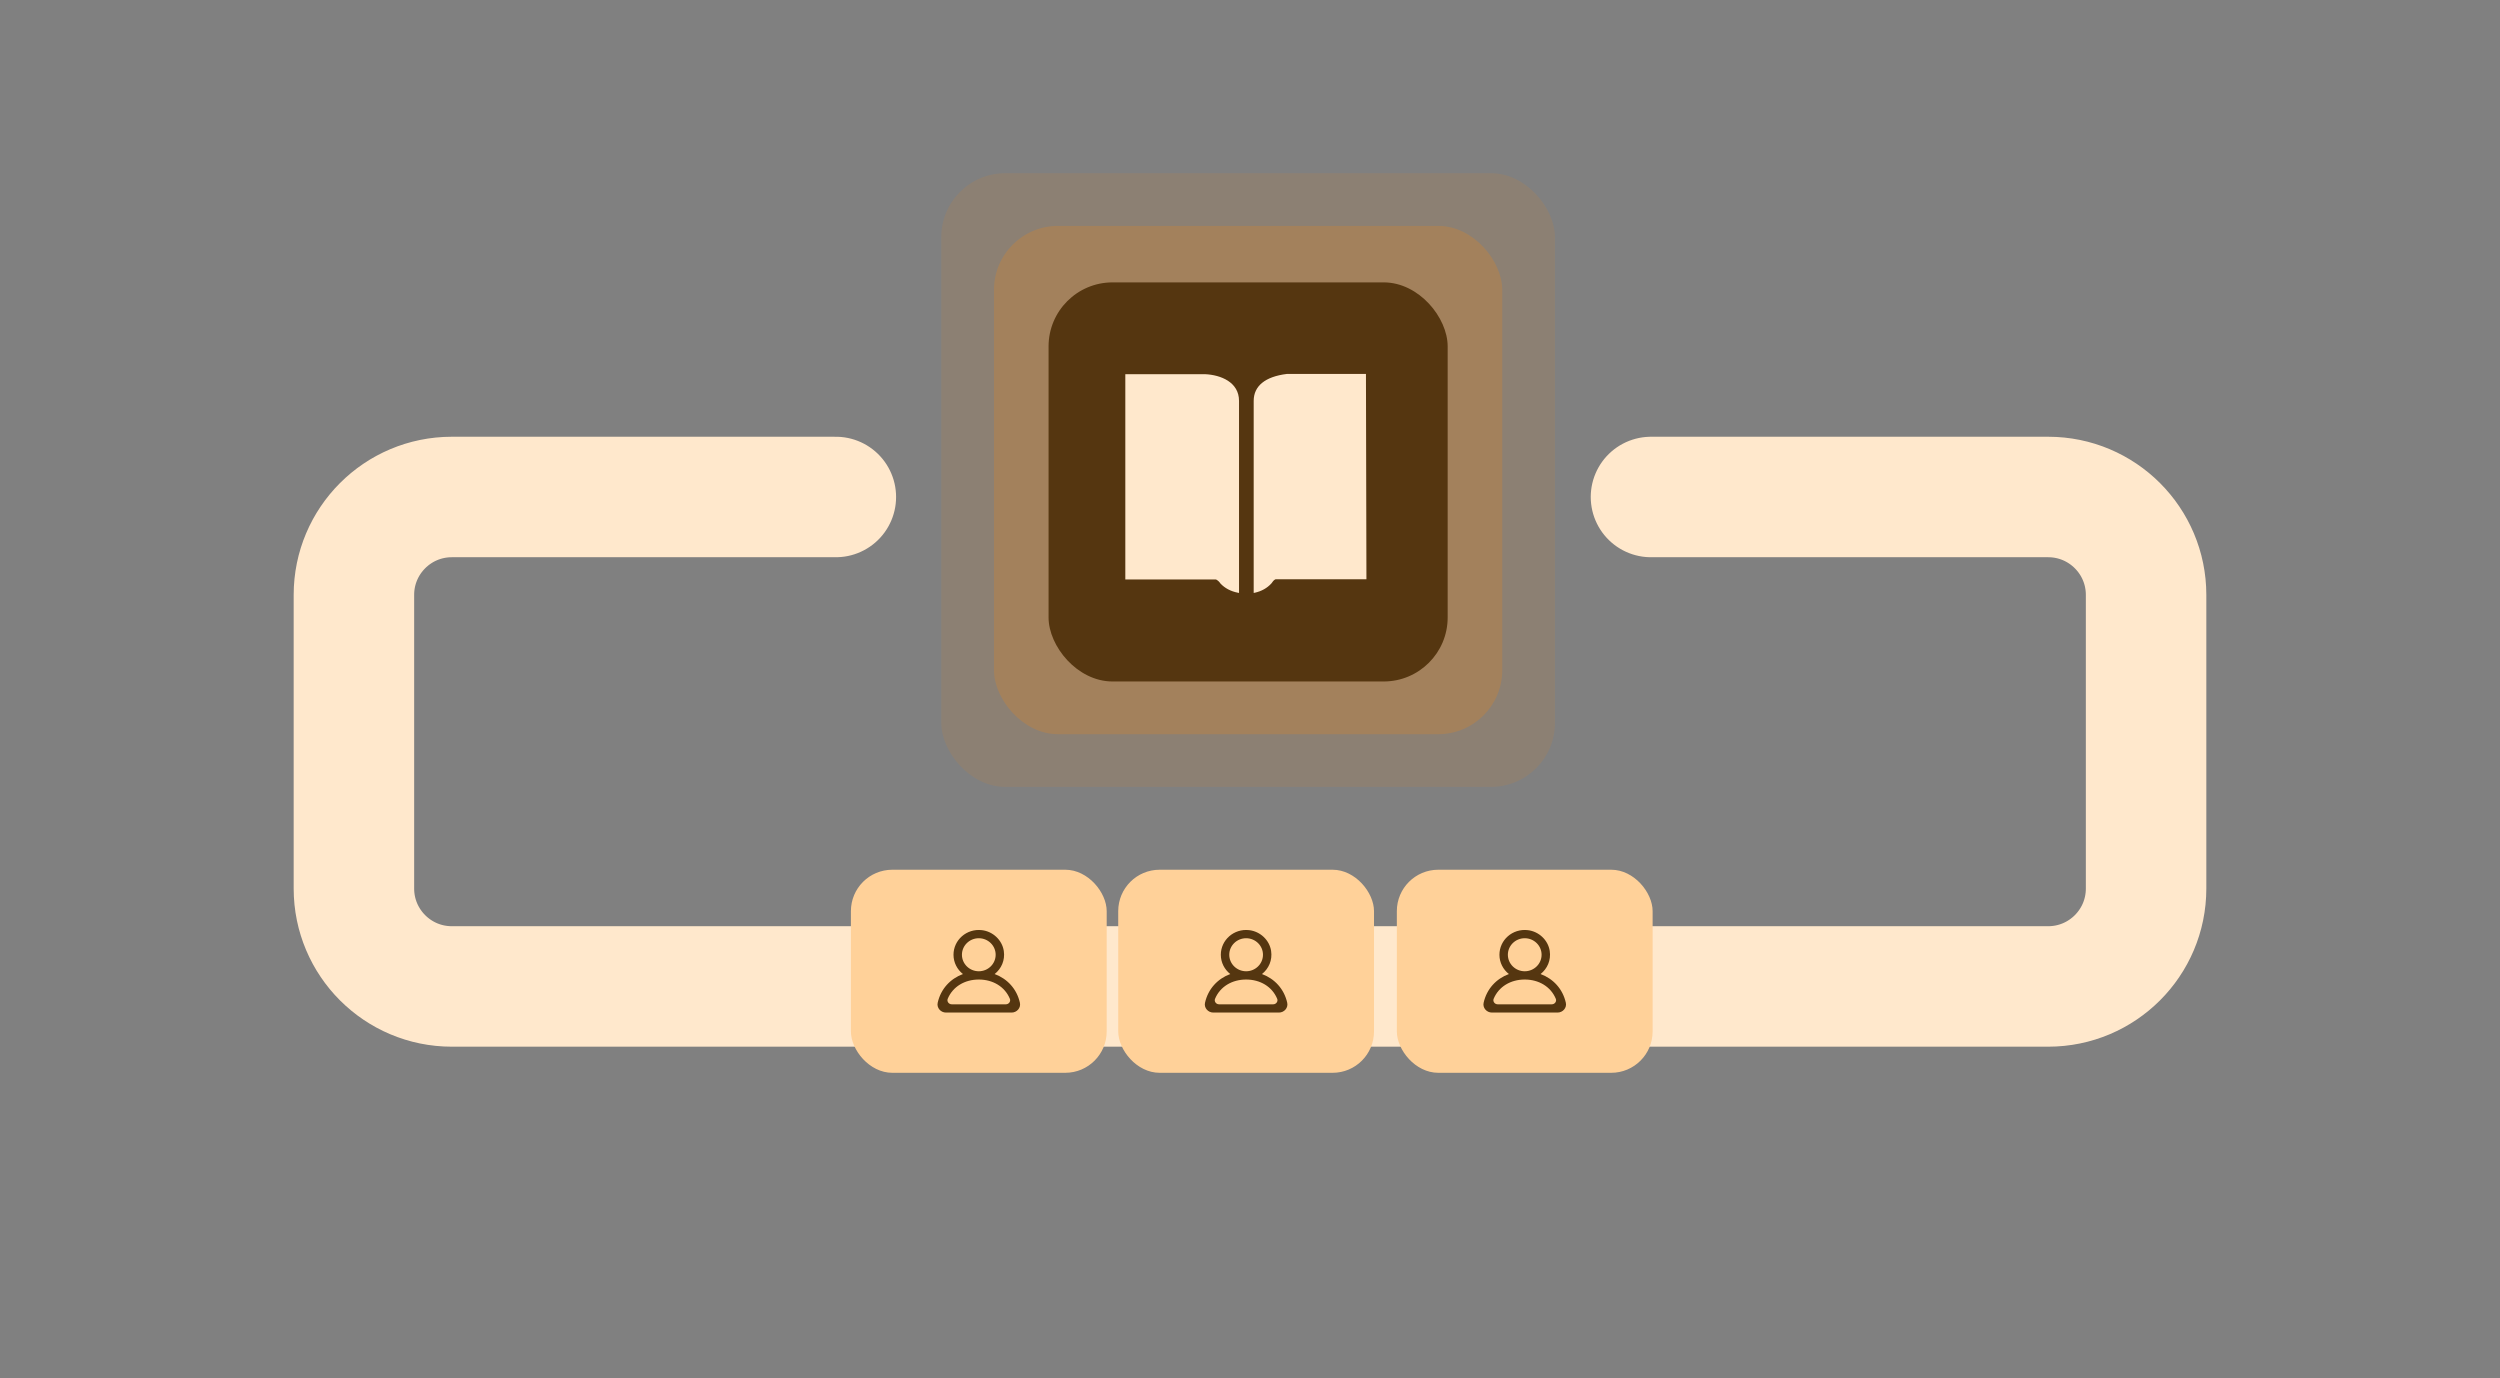
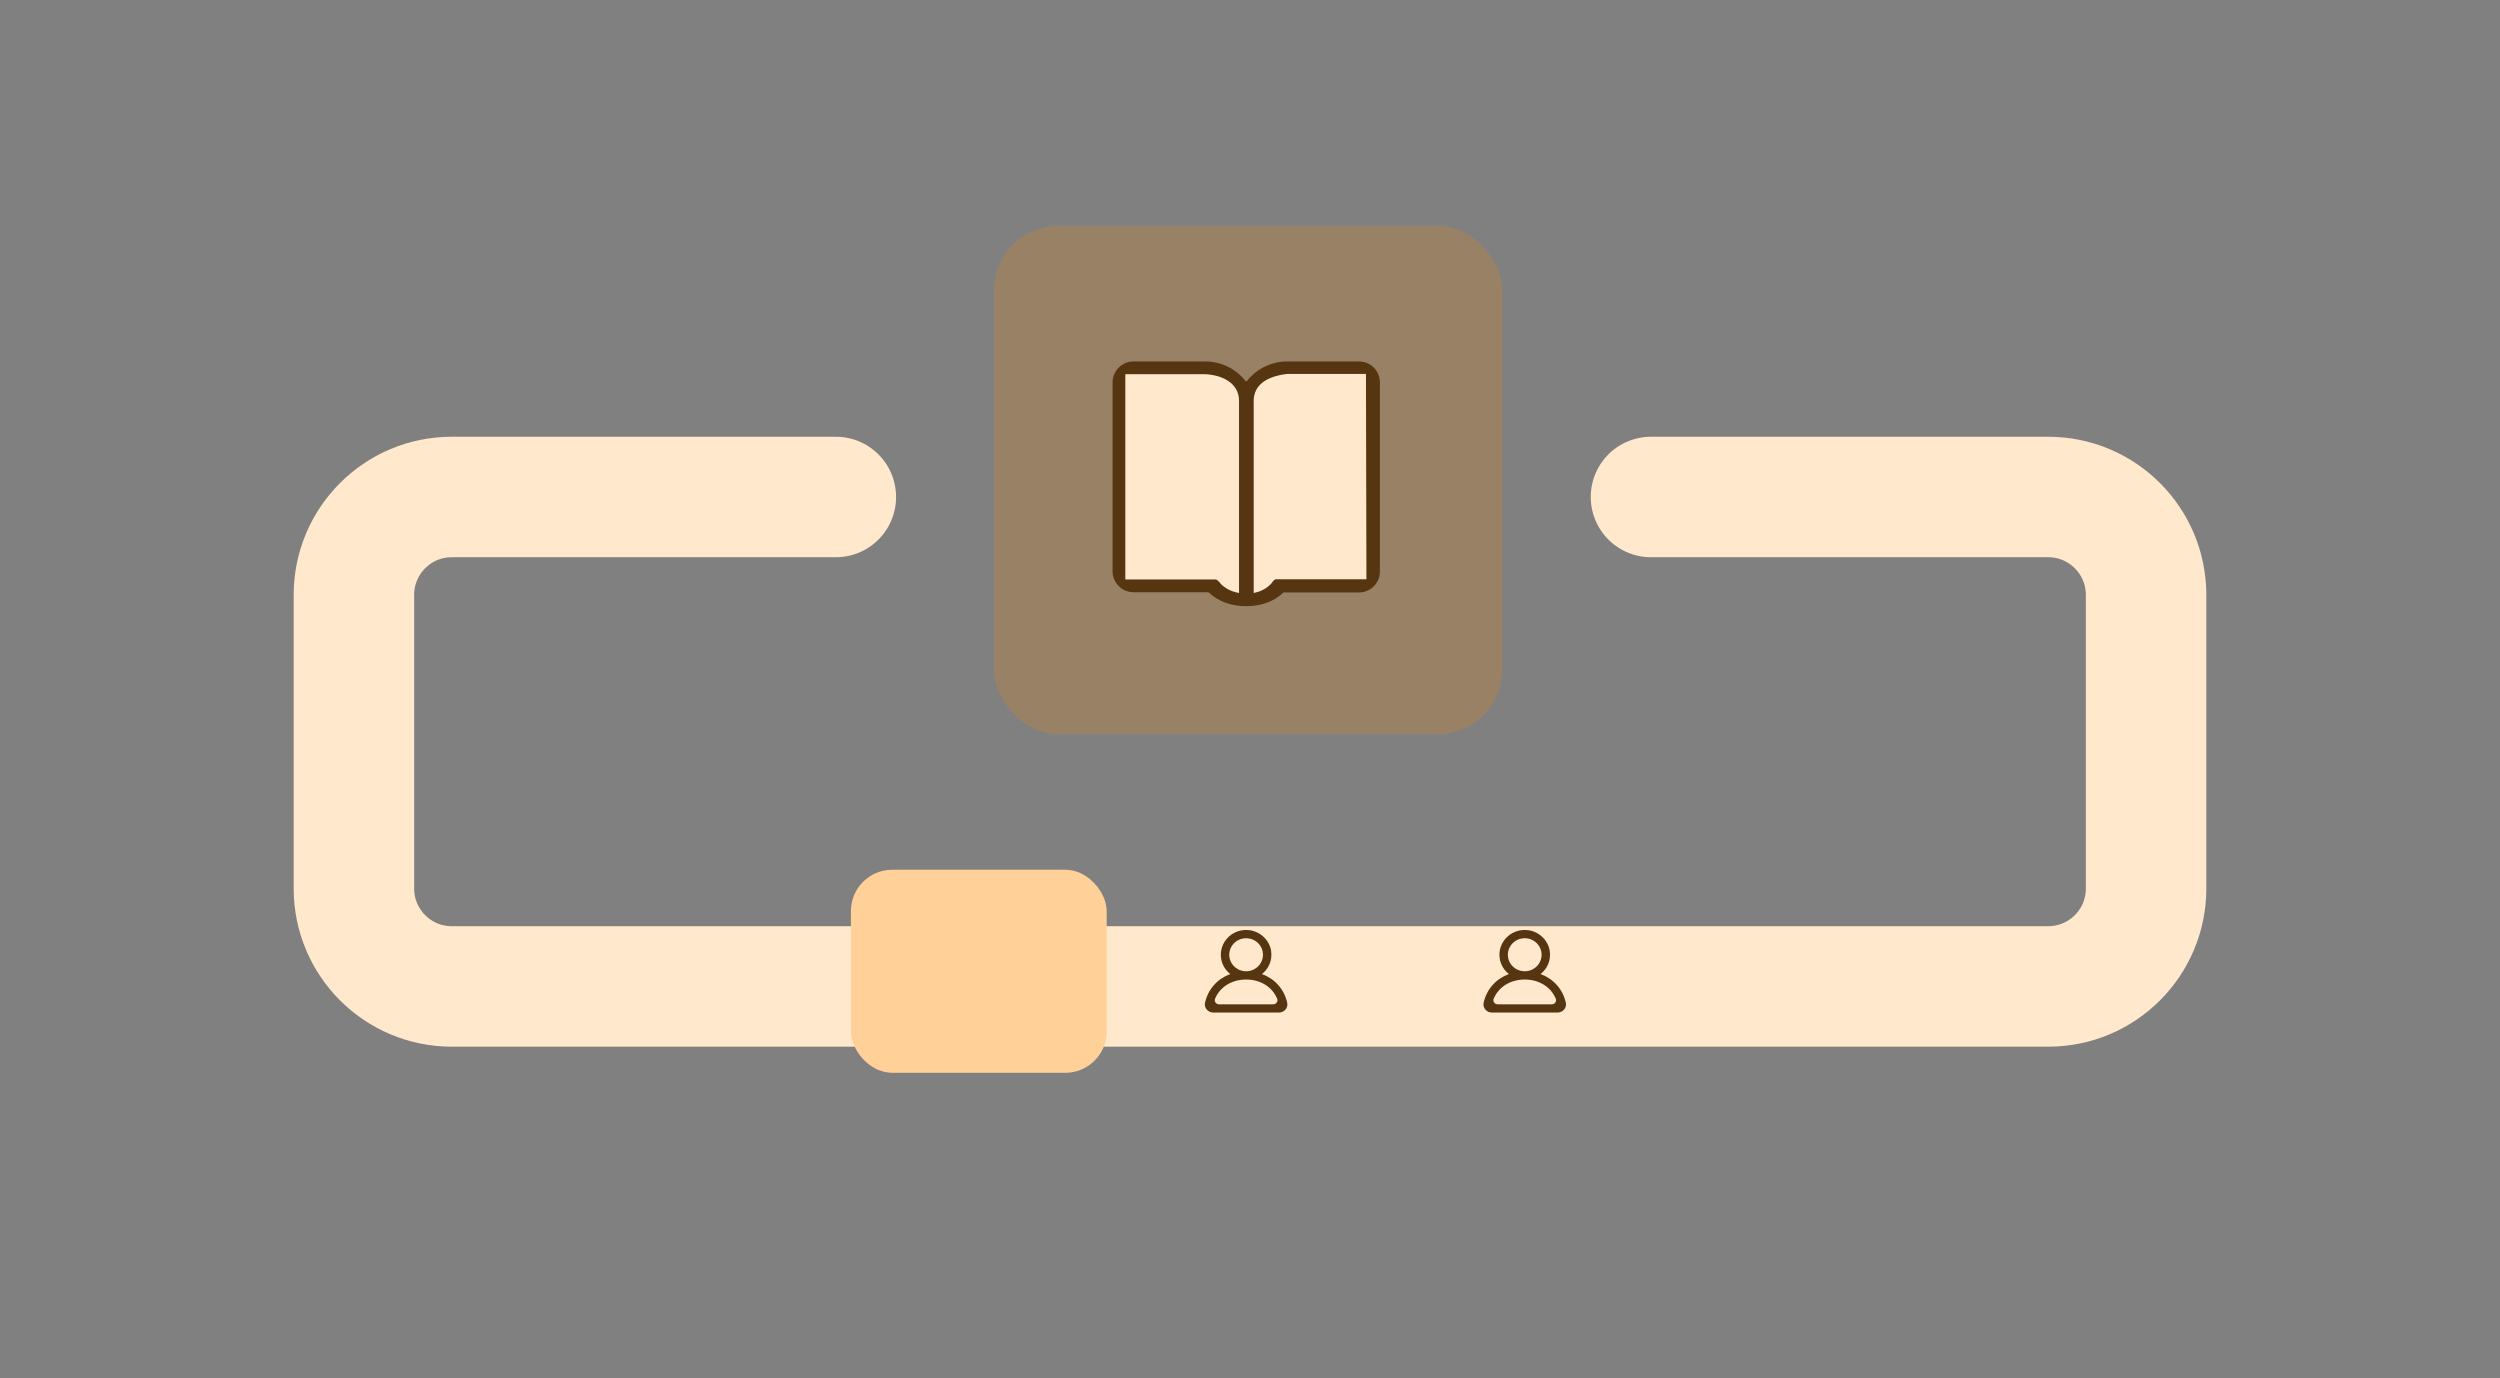
<svg xmlns="http://www.w3.org/2000/svg" width="664" height="366" viewBox="0 0 664 366" fill="none">
  <rect x="0" y="0" width="664" height="366" fill="#808080" stroke="none" />
-   <rect x="250" y="46" width="163" height="163" rx="17" fill="#FF8B00" fill-opacity="0.1" />
  <rect x="264" y="60" width="135" height="135" rx="17" fill="#FF8B00" fill-opacity="0.2" />
  <path d="M438.5 132H544C558.359 132 570 143.641 570 158V236C570 250.359 558.359 262 544 262H120C105.641 262 94 250.359 94 236V158C94 143.641 105.641 132 120 132H222" stroke="#FFE8CC" stroke-width="32" stroke-linecap="round" />
-   <rect x="278.5" y="75" width="106" height="106" rx="17" fill="#553610" />
  <path d="M297 101.999L299 97.999H323C325.8 97.999 330.167 102.333 332 104.5C331.667 104 331.8 102.399 335 99.999C338.2 97.599 354.667 97.666 362.5 97.999L365 99.999V151.999L364 154.999H341L334 159.499H328.5C326.9 159.499 323.167 157.166 321.5 155.999L298 154.999L297 101.999Z" fill="#FFE8CC" />
  <path d="M330.936 161C326.978 161 323.53 159.723 321.04 157.361L320.976 157.297H301.055C297.99 157.297 295.5 154.806 295.5 151.742V101.555C295.5 98.49 297.99 96 301.055 96H320.082C324.232 96 328.127 97.852 330.745 101.108L331 101.363L331.255 101.108C333.873 97.852 337.768 96 341.918 96H360.945C364.01 96 366.5 98.49 366.5 101.555V151.806C366.5 154.87 364.01 157.361 360.945 157.361H340.897L340.833 157.424C338.343 159.787 334.895 161 330.936 161ZM341.79 99.32C336.044 100.023 332.979 102.513 332.979 106.472V157.488L333.299 157.424C335.022 157.041 336.555 156.211 337.704 154.934L337.896 154.679C338.215 154.168 338.662 153.849 338.853 153.849H362.924L362.797 99.32H341.79ZM324.168 154.998C325.317 156.211 326.85 157.041 328.765 157.424L329.085 157.488V106.472C329.085 101.491 324.232 99.576 320.082 99.384H298.884V153.913H322.955C323.083 153.913 323.721 154.36 323.977 154.743L324.168 154.998Z" fill="#553610" />
  <rect x="226" y="231" width="67.937" height="53.937" rx="11" fill="#FFD199" />
-   <path fill-rule="evenodd" clip-rule="evenodd" d="M267.166 266.743H252.771C251.996 266.743 251.424 265.978 251.716 265.275C253.072 262.024 256.258 260.162 259.968 260.162C263.68 260.162 266.865 262.024 268.221 265.275C268.513 265.978 267.941 266.743 267.166 266.743ZM255.49 253.581C255.49 251.161 257.499 249.194 259.968 249.194C262.438 249.194 264.447 251.161 264.447 253.581C264.447 256.001 262.438 257.968 259.968 257.968C257.499 257.968 255.49 256.001 255.49 253.581ZM270.888 266.344C270.074 262.659 267.528 259.94 264.177 258.706C265.953 257.306 266.988 255.041 266.608 252.561C266.166 249.684 263.723 247.382 260.774 247.046C256.703 246.582 253.25 249.686 253.25 253.581C253.25 255.654 254.231 257.501 255.761 258.706C252.408 259.94 249.863 262.659 249.048 266.344C248.753 267.683 249.854 268.937 251.253 268.937H268.683C270.083 268.937 271.185 267.683 270.888 266.344Z" fill="#553610" />
-   <rect x="297" y="231" width="67.937" height="53.937" rx="11" fill="#FFD199" />
-   <path fill-rule="evenodd" clip-rule="evenodd" d="M338.166 266.743H323.771C322.996 266.743 322.424 265.978 322.716 265.275C324.072 262.024 327.258 260.162 330.968 260.162C334.68 260.162 337.865 262.024 339.221 265.275C339.513 265.978 338.941 266.743 338.166 266.743ZM326.49 253.581C326.49 251.161 328.499 249.194 330.968 249.194C333.438 249.194 335.447 251.161 335.447 253.581C335.447 256.001 333.438 257.968 330.968 257.968C328.499 257.968 326.49 256.001 326.49 253.581ZM341.888 266.344C341.074 262.659 338.528 259.94 335.177 258.706C336.953 257.306 337.988 255.041 337.608 252.561C337.166 249.684 334.723 247.382 331.774 247.046C327.703 246.582 324.25 249.686 324.25 253.581C324.25 255.654 325.231 257.501 326.761 258.706C323.408 259.94 320.863 262.659 320.048 266.344C319.753 267.683 320.854 268.937 322.253 268.937H339.683C341.083 268.937 342.185 267.683 341.888 266.344Z" fill="#553610" />
-   <rect x="371" y="231" width="67.937" height="53.937" rx="11" fill="#FFD199" />
+   <path fill-rule="evenodd" clip-rule="evenodd" d="M338.166 266.743H323.771C322.996 266.743 322.424 265.978 322.716 265.275C324.072 262.024 327.258 260.162 330.968 260.162C334.68 260.162 337.865 262.024 339.221 265.275C339.513 265.978 338.941 266.743 338.166 266.743ZM326.49 253.581C326.49 251.161 328.499 249.194 330.968 249.194C333.438 249.194 335.447 251.161 335.447 253.581C335.447 256.001 333.438 257.968 330.968 257.968C328.499 257.968 326.49 256.001 326.49 253.581M341.888 266.344C341.074 262.659 338.528 259.94 335.177 258.706C336.953 257.306 337.988 255.041 337.608 252.561C337.166 249.684 334.723 247.382 331.774 247.046C327.703 246.582 324.25 249.686 324.25 253.581C324.25 255.654 325.231 257.501 326.761 258.706C323.408 259.94 320.863 262.659 320.048 266.344C319.753 267.683 320.854 268.937 322.253 268.937H339.683C341.083 268.937 342.185 267.683 341.888 266.344Z" fill="#553610" />
  <path fill-rule="evenodd" clip-rule="evenodd" d="M412.166 266.743H397.771C396.996 266.743 396.424 265.978 396.716 265.275C398.072 262.024 401.258 260.162 404.968 260.162C408.68 260.162 411.865 262.024 413.221 265.275C413.513 265.978 412.941 266.743 412.166 266.743ZM400.49 253.581C400.49 251.161 402.499 249.194 404.968 249.194C407.438 249.194 409.447 251.161 409.447 253.581C409.447 256.001 407.438 257.968 404.968 257.968C402.499 257.968 400.49 256.001 400.49 253.581ZM415.888 266.344C415.074 262.659 412.528 259.94 409.177 258.706C410.953 257.306 411.988 255.041 411.608 252.561C411.166 249.684 408.723 247.382 405.774 247.046C401.703 246.582 398.25 249.686 398.25 253.581C398.25 255.654 399.231 257.501 400.761 258.706C397.408 259.94 394.863 262.659 394.048 266.344C393.753 267.683 394.854 268.937 396.253 268.937H413.683C415.083 268.937 416.185 267.683 415.888 266.344Z" fill="#553610" />
</svg>